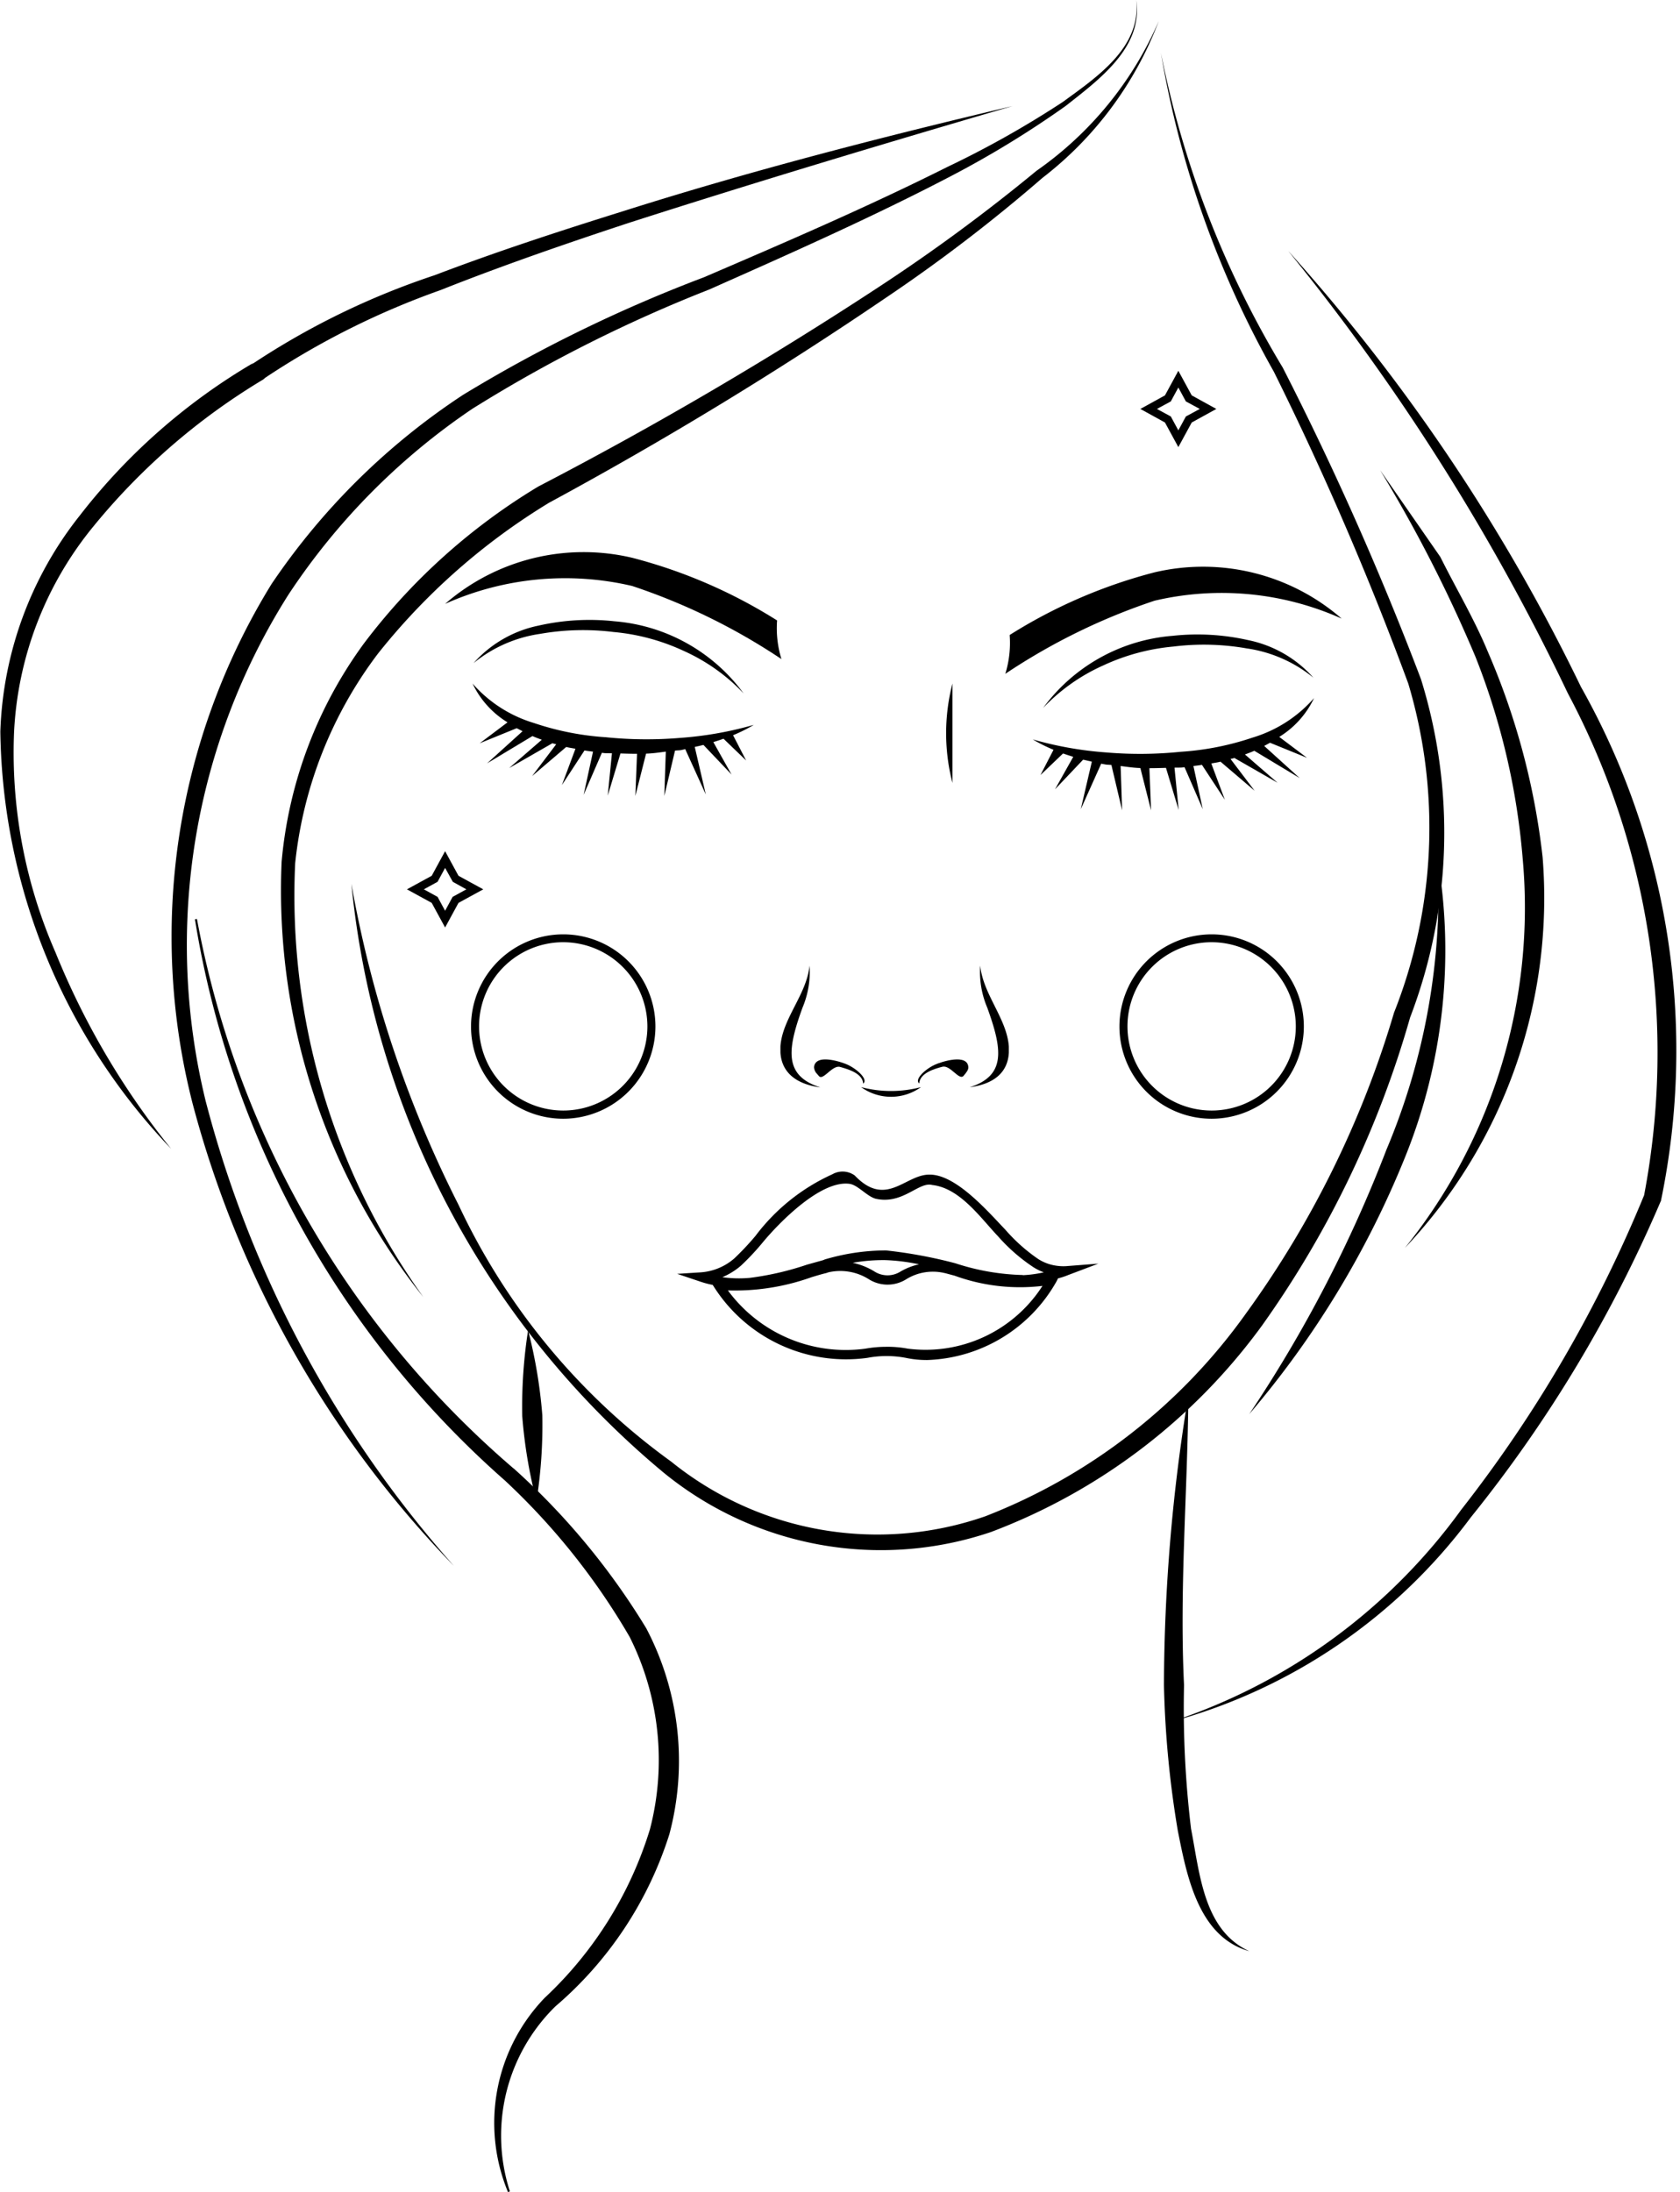
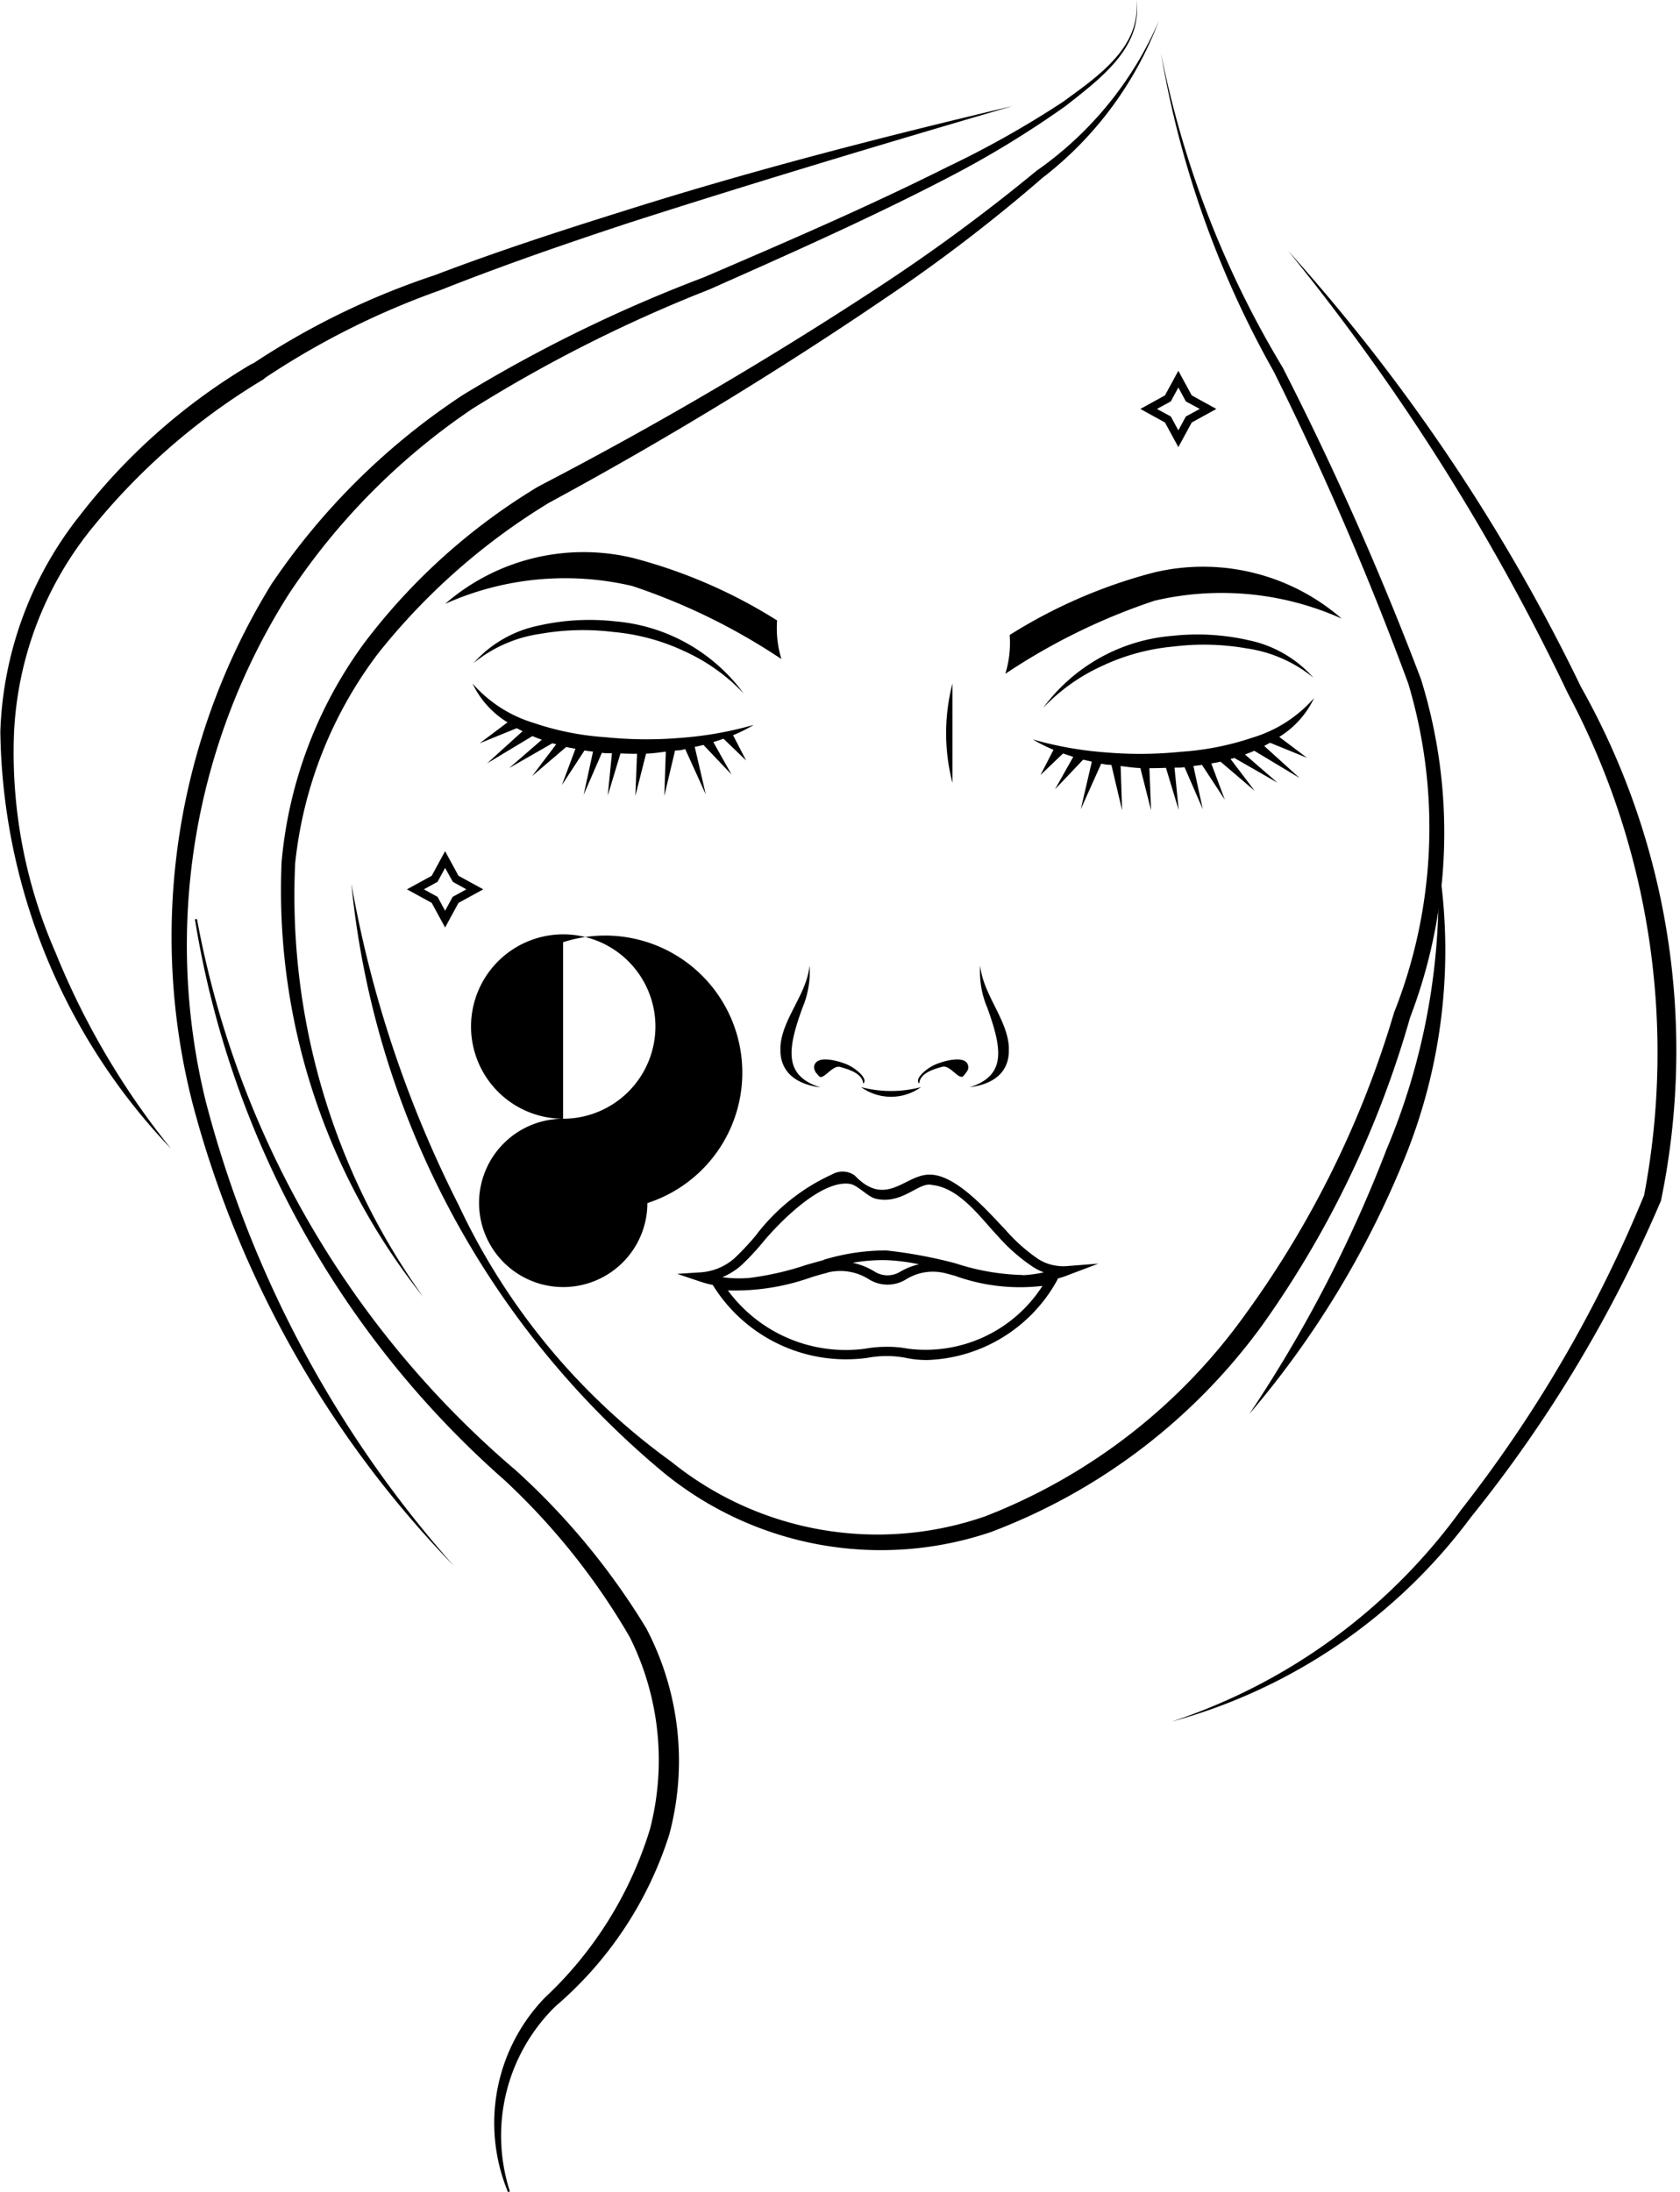
<svg xmlns="http://www.w3.org/2000/svg" viewBox="0 0 10.04 13.101">
  <g>
    <path d="M1.023,6.866A3.681,3.681,0,0,1,.002,4.372,2.194,2.194,0,0,1,.476,3.082,3.64,3.64,0,0,1,1.514,2.169L1.501,2.18a4.559,4.559,0,0,1,1.096-.535c.375-.143.756-.267,1.137-.386C4.498,1.017,5.273.818,6.051.634c-.767.224-1.533.454-2.293.698-.379.125-.756.255-1.126.402a4.748,4.748,0,0,0-1.046.523l-.013.011a3.889,3.889,0,0,0-1.014.877A2.1,2.1,0,0,0,.084,4.376a2.976,2.976,0,0,0,.248,1.317A4.626,4.626,0,0,0,1.023,6.866Z" />
    <path d="M2.713,9.359a6.271,6.271,0,0,1-1.561-2.76,4.018,4.018,0,0,1,.471-3.109A4.087,4.087,0,0,1,2.767,2.36a8.663,8.663,0,0,1,1.44-.703c.489-.21.977-.42,1.452-.658A5.82,5.82,0,0,0,6.352.609C6.553.462,6.823.283,6.79,0c.044.284-.225.478-.421.633a5.862,5.862,0,0,1-.683.418c-.473.247-.961.463-1.447.679a8.585,8.585,0,0,0-1.416.713,3.992,3.992,0,0,0-1.1,1.112,3.918,3.918,0,0,0-.494,3.025A6.738,6.738,0,0,0,2.713,9.359Z" />
    <path d="M2.1,5.282a6.892,6.892,0,0,0,.64,1.918,3.965,3.965,0,0,0,1.271,1.535,1.96,1.96,0,0,0,1.877.327A3.445,3.445,0,0,0,7.446,7.85a5.911,5.911,0,0,0,.885-1.798,3,3,0,0,0,.085-1.967A18.848,18.848,0,0,0,7.613,2.222,5.864,5.864,0,0,1,6.938.317a5.846,5.846,0,0,0,.728,1.88,18.561,18.561,0,0,1,.826,1.862,3.091,3.091,0,0,1-.065,2.022,5.999,5.999,0,0,1-.885,1.841A3.555,3.555,0,0,1,5.922,9.156,2.051,2.051,0,0,1,3.966,8.801,5.242,5.242,0,0,1,2.1,5.282Z" />
    <path d="M2.53,7.752a3.897,3.897,0,0,1-.847-2.602,2.601,2.601,0,0,1,.493-1.306,3.683,3.683,0,0,1,1.042-.937l.002-.001.002-.001a23.257,23.257,0,0,0,2.027-1.188A10.67,10.67,0,0,0,6.194,1.021a2.114,2.114,0,0,0,.731-.895,2.138,2.138,0,0,1-.695.937,9.68,9.68,0,0,1-.938.718A23.349,23.349,0,0,1,3.275,3.008L3.279,3.006a3.872,3.872,0,0,0-1.02.9,2.507,2.507,0,0,0-.495,1.253A4.119,4.119,0,0,0,2.53,7.752Z" />
    <path d="M7.699,1.5A11.157,11.157,0,0,1,9.448,4.105a4.428,4.428,0,0,1,.478,3.072l-.001.003L9.924,7.181a8.016,8.016,0,0,1-1.134,1.887A3.31,3.31,0,0,1,7.002,10.289,3.481,3.481,0,0,0,8.733,9.022,7.934,7.934,0,0,0,9.826,7.142l-.001.004A4.57,4.57,0,0,0,9.369,4.142,13.168,13.168,0,0,0,7.699,1.5Z" />
-     <path d="M8.396,7.458a3.242,3.242,0,0,0,.704-2.325A4.208,4.208,0,0,0,8.818,3.926a8.448,8.448,0,0,0-.57-1.116l.36.519c.094.189.203.371.284.567a4.28,4.28,0,0,1,.327,1.228A3.043,3.043,0,0,1,8.396,7.458Z" />
    <path d="M7.466,8.451a7.994,7.994,0,0,0,.82-1.581,3.956,3.956,0,0,0,.306-1.736A3.296,3.296,0,0,1,8.398,6.913,5.581,5.581,0,0,1,7.466,8.451Z" />
    <path d="M1.177,5.492A5.685,5.685,0,0,0,3.068,8.775l.003.002a4.24,4.24,0,0,1,.791.954,1.704,1.704,0,0,1,.138,1.232,2.241,2.241,0,0,1-.681,1.028,1.082,1.082,0,0,0-.272,1.105l-.011.005a1.078,1.078,0,0,1,.219-1.161,2.301,2.301,0,0,0,.629-1.007,1.643,1.643,0,0,0-.121-1.15,4.07,4.07,0,0,0-.751-.94l.002.002A5.666,5.666,0,0,1,1.165,5.494Z" />
    <g>
      <path d="M6.008,4.027a3.707,3.707,0,0,1,.892-.437,1.754,1.754,0,0,1,1.118.107,1.262,1.262,0,0,0-1.12-.276,3.06,3.06,0,0,0-.864.374A.627.627,0,0,1,6.008,4.027Z" />
      <path d="M6.234,4.231A1.063,1.063,0,0,1,7.007,3.8a1.377,1.377,0,0,1,.454.026A.71.71,0,0,1,7.849,4.05a.812.812,0,0,0-.399-.175,1.48,1.48,0,0,0-.437-.011,1.261,1.261,0,0,0-.42.113A1.128,1.128,0,0,0,6.234,4.231Z" />
      <path d="M7.811,4.529l-.166-.125a.546.546,0,0,0,.208-.232.789.789,0,0,1-.367.236,1.675,1.675,0,0,1-.43.085,2.384,2.384,0,0,1-.443.004,2.148,2.148,0,0,1-.441-.078.967.967,0,0,0,.124.062l-.078.151.135-.129c.02.007.041.014.061.02l-.109.194.168-.177.052.012-.066.284.122-.272.021.004c.013.003.026.002.04.004l.064.271-.009-.265c.039.005.078.011.118.012l.064.253-.01-.252c.033 0.0.066-.001.099-.002l.076.252-.025-.253c.015-.001.03,0,.044-.001l.016-.002.109.251-.056-.258c.017-.002.034-.004.051-.007L7.32,4.78,7.239,4.563c.018-.004.037-.006.055-.011l.204.174-.144-.19L7.377,4.53l.258.148-.195-.169c.019-.007.038-.014.056-.022l.271.163-.212-.192.035-.019Z" />
    </g>
    <g>
      <path d="M4.67,3.939a3.707,3.707,0,0,0-.892-.437,1.754,1.754,0,0,0-1.118.107A1.262,1.262,0,0,1,3.78,3.334a3.06,3.06,0,0,1,.864.374A.627.627,0,0,0,4.67,3.939Z" />
      <path d="M4.444,4.144a1.063,1.063,0,0,0-.772-.431,1.377,1.377,0,0,0-.454.026.71.71,0,0,0-.388.224.812.812,0,0,1,.399-.175,1.48,1.48,0,0,1,.437-.011,1.261,1.261,0,0,1,.42.113A1.128,1.128,0,0,1,4.444,4.144Z" />
      <path d="M2.867,4.442l.166-.125A.546.546,0,0,1,2.824,4.085a.789.789,0,0,0,.367.236,1.675,1.675,0,0,0,.43.085,2.384,2.384,0,0,0,.443.004,2.148,2.148,0,0,0,.441-.078.966.966,0,0,1-.124.062l.078.151L4.324,4.415c-.02.007-.041.014-.061.02l.109.194-.168-.177-.052.012.066.284L4.095,4.477l-.021.005c-.013.003-.026.002-.04.004l-.064.271.009-.265c-.039.005-.078.011-.118.012l-.064.253.01-.252c-.033 0-.066-.001-.099-.002l-.076.252.025-.253c-.015-.001-.03,0-.044-.001l-.016-.002-.109.251.056-.258c-.017-.002-.034-.004-.051-.007l-.135.207.081-.217c-.018-.004-.037-.006-.055-.011l-.204.174.144-.19-.023-.006-.258.148.195-.169c-.019-.007-.038-.014-.056-.022l-.271.163.212-.192L3.088,4.352Z" />
    </g>
    <path d="M5.692,4.085a1.188,1.188,0,0,0,0,.594" />
    <path d="M6.371,7.567a.293.293,0,0,1-.097-.011.278.278,0,0,1-.067-.03,1.03,1.03,0,0,1-.199-.177c-.108-.113-.299-.334-.457-.329-.143.002-.257.2-.443.005a.124.124,0,0,0-.134-.007,1.188,1.188,0,0,0-.459.368,1.607,1.607,0,0,1-.128.136.342.342,0,0,1-.199.082l-.141.009.134.045a.553.553,0,0,0,.078.021l.006.009a.936.936,0,0,0,.919.427.616.616,0,0,1,.229,0,.6.6,0,0,0,.128.013.921.921,0,0,0,.773-.47l.009-.018a.41.41,0,0,0,.061-.02l.18-.068ZM5.425,8.06a.649.649,0,0,0-.132-.011A.707.707,0,0,0,5.172,8.06a.874.874,0,0,1-.822-.348,1.358,1.358,0,0,0,.5-.079c.03-.009.059-.018.089-.025l.011-.004a.32.32,0,0,1,.242.041.21.21,0,0,0,.221.002.303.303,0,0,1,.231-.039l.009.002.007.002.045.012A1.142,1.142,0,0,0,6.23,7.685.83.83,0,0,1,5.425,8.06Zm-.329-.513a1.024,1.024,0,0,1,.197-.016,1.162,1.162,0,0,1,.199.025.387.387,0,0,0-.11.043.145.145,0,0,1-.156,0A.411.411,0,0,0,5.096,7.547Zm1.017.073a1.395,1.395,0,0,1-.403-.07,2.788,2.788,0,0,0-.415-.077,1.289,1.289,0,0,0-.366.054l-.009.004-.097.027a1.749,1.749,0,0,1-.342.079.71.71,0,0,1-.164-.004.425.425,0,0,0,.11-.068A1.475,1.475,0,0,0,4.56,7.423c.1-.12.346-.371.517-.348.05.007.104.075.156.089.162.037.258-.104.338-.082.166.018.29.198.392.305a1.064,1.064,0,0,0,.214.187.325.325,0,0,0,.061.03A.718.718,0,0,1,6.113,7.621Z" />
    <g>
      <path d="M5.067,6.364c-.034-.016-.142-.051-.184-.02a.043.043,0,0,0-.018.036.06.06,0,0,0,.018.038l.011.013c.025.029.078-.065.125-.055.046.013.137.038.139.1C5.189,6.455,5.132,6.395,5.067,6.364Z" />
      <path d="M6.029,6.254c-.012-.167-.154-.311-.171-.483a.543.543,0,0,0,.042.251c.09.249.114.406-.105.476.162-.022.228-.102.234-.206V6.26Z" />
      <path d="M4.796,6.022a.55.55,0,0,0,.042-.251c-.017.172-.162.315-.174.482l-0.0.006V6.29c.006.101.07.18.22.206l.018.003L4.883,6.492C4.684,6.419,4.708,6.264,4.796,6.022Z" />
      <path d="M5.146,6.497a.306.306,0,0,0,.358,0A.701.701,0,0,1,5.146,6.497Z" />
      <path d="M5.585,6.364c-.065.031-.121.091-.091.111.003-.063.093-.088.139-.1.047-.01.099.084.125.055.019-.022.029-.036.029-.051C5.784,6.295,5.628,6.344,5.585,6.364Z" />
    </g>
-     <path d="M7.102,8.339C7.097,8.919,7.048,9.495,7.076,10.071a6.027,6.027,0,0,0,.042.859c.052.265.074.606.348.731-.305-.085-.374-.453-.427-.719a6.005,6.005,0,0,1-.083-.87A10.768,10.768,0,0,1,7.102,8.339Z" />
-     <path d="M3.156,7.95a2.964,2.964,0,0,1,.085.508,2.914,2.914,0,0,1-.035.513,2.915,2.915,0,0,1-.085-.508A2.963,2.963,0,0,1,3.156,7.95Z" />
    <path d="M2.66,5.543l-.08-.147-.148-.081.148-.081.08-.147.08.147.148.081-.148.081ZM2.533,5.315l.082.045.045.083.045-.083L2.787,5.315,2.706,5.27,2.66,5.187,2.615,5.27Z" />
-     <path d="M3.365,6.686a.551.551,0,1,1,.552-.551A.552.552,0,0,1,3.365,6.686Zm0-1.055a.503.503,0,1,0,.504.504A.504.504,0,0,0,3.365,5.631Z" />
-     <path d="M7.24,6.686A.551.551,0,1,1,7.792,6.135.552.552,0,0,1,7.24,6.686Zm0-1.055a.503.503,0,1,0,.504.504A.504.504,0,0,0,7.24,5.631Z" />
+     <path d="M3.365,6.686a.551.551,0,1,1,.552-.551A.552.552,0,0,1,3.365,6.686Za.503.503,0,1,0,.504.504A.504.504,0,0,0,3.365,5.631Z" />
    <path d="M7.042,2.672,6.962,2.525l-.147-.081.147-.081L7.042,2.216l.08.147.147.081L7.122,2.525Zm-.128-.228.083.045.045.083.045-.083.083-.045L7.087,2.399,7.042,2.316l-.045.083Z" />
  </g>
</svg>